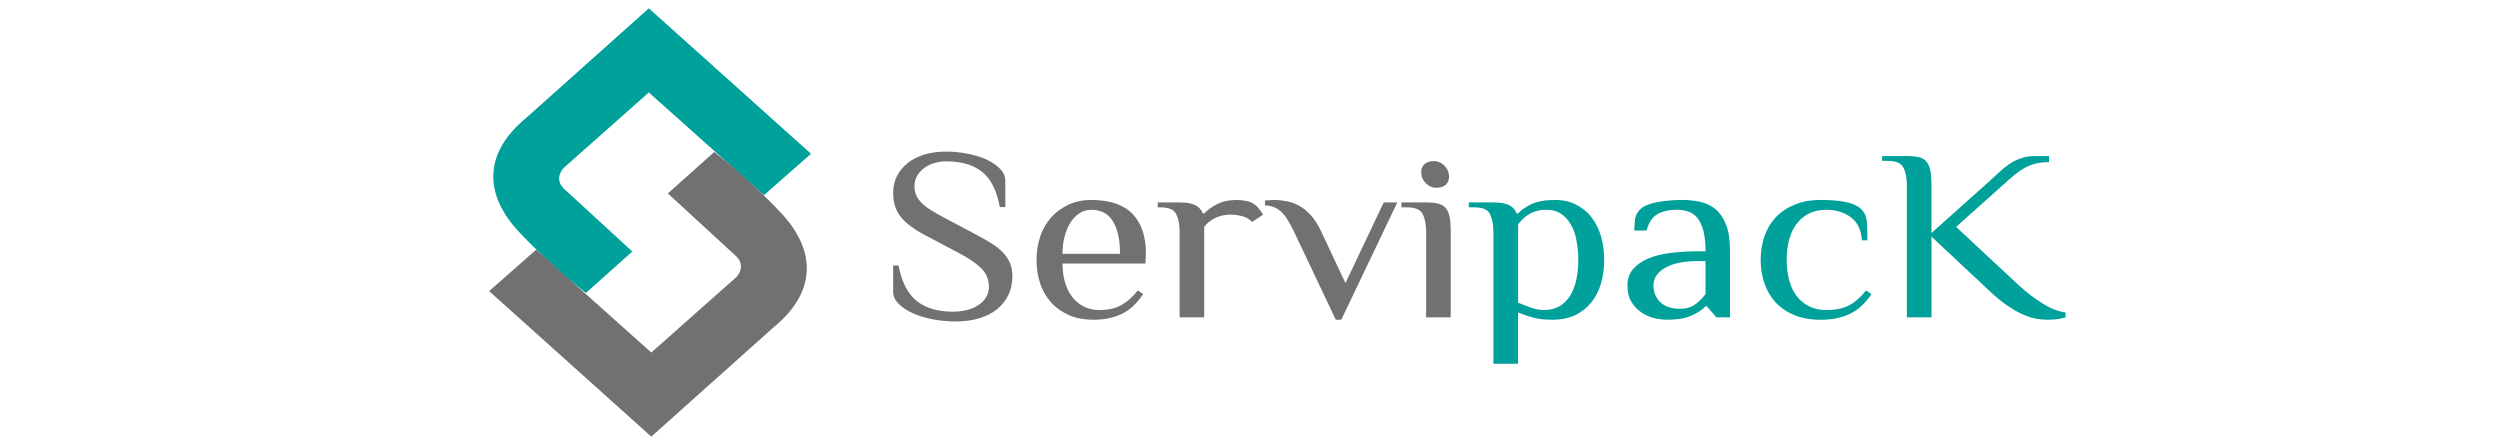
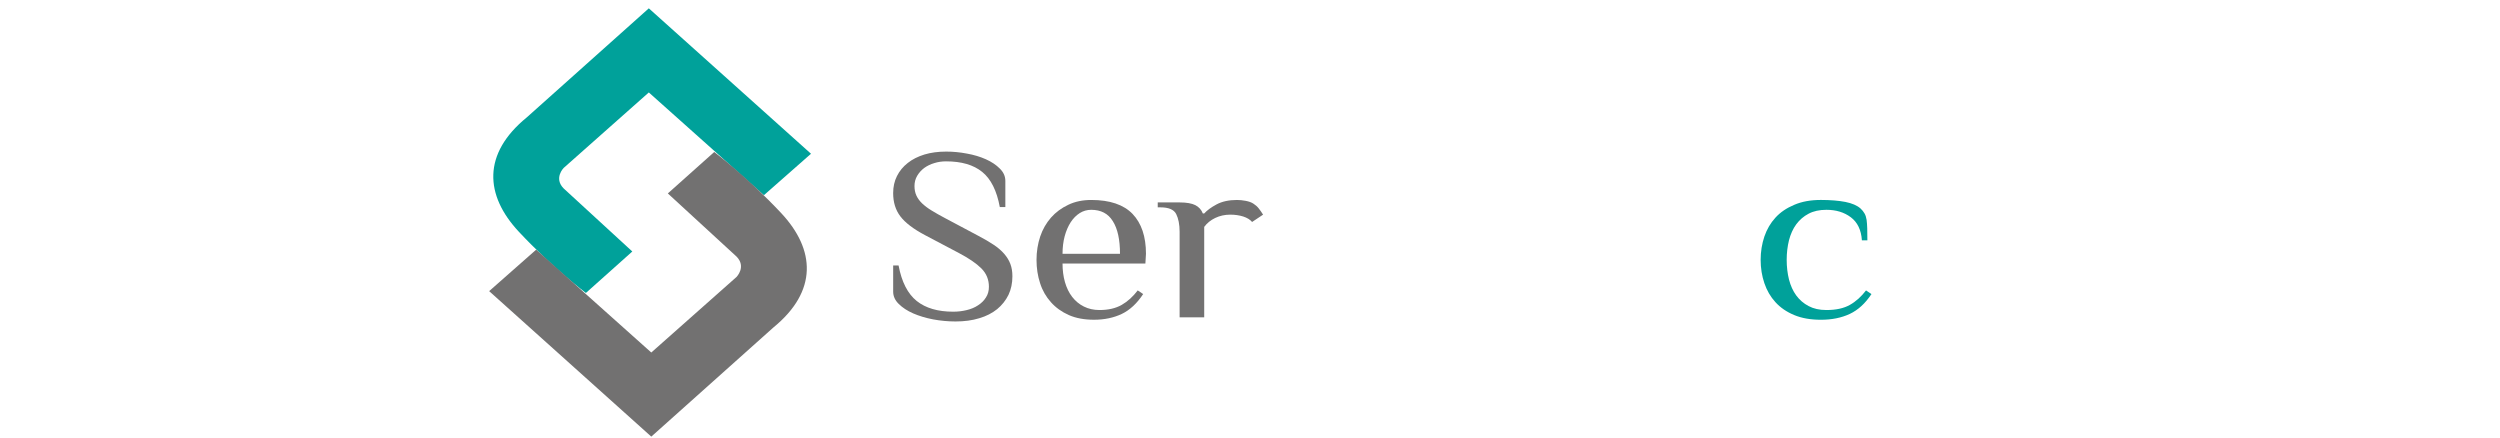
<svg xmlns="http://www.w3.org/2000/svg" version="1.1" id="Capa_1" x="0px" y="0px" width="400px" height="70px" viewBox="0 0 400 70" enable-background="new 0 0 400 70" xml:space="preserve">
  <g>
    <g>
      <path fill="#727171" d="M161.984,44.204c0,1.094-0.204,2.082-0.625,2.975c-0.434,0.877-1.033,1.641-1.82,2.289    c-0.791,0.631-1.738,1.125-2.866,1.453c-1.12,0.348-2.388,0.514-3.789,0.514c-1.204,0-2.39-0.113-3.573-0.33    c-1.177-0.227-2.242-0.545-3.19-0.957c-0.948-0.412-1.725-0.926-2.317-1.512c-0.599-0.58-0.897-1.246-0.897-1.969v-4.191h0.865    c0.497,2.646,1.464,4.521,2.904,5.684c1.439,1.143,3.375,1.711,5.845,1.711c0.764,0,1.478-0.092,2.153-0.256    c0.688-0.164,1.288-0.414,1.808-0.762c0.53-0.342,0.951-0.746,1.26-1.246c0.332-0.494,0.484-1.074,0.484-1.723    c0-1.145-0.394-2.121-1.203-2.936c-0.802-0.801-2.006-1.625-3.61-2.469l-5.388-2.844c-1.872-0.989-3.191-1.997-3.961-3.01    c-0.778-1.019-1.158-2.263-1.158-3.725c0-1.02,0.204-1.929,0.61-2.732c0.408-0.813,0.981-1.512,1.732-2.098    c0.74-0.586,1.631-1.028,2.662-1.348c1.044-0.313,2.204-0.466,3.488-0.466c1.083,0,2.179,0.102,3.308,0.318    c1.114,0.198,2.131,0.505,3.035,0.909c0.905,0.409,1.65,0.903,2.229,1.49c0.6,0.586,0.887,1.246,0.887,1.968v4.192h-0.887    c-0.482-2.628-1.432-4.51-2.818-5.626c-1.396-1.132-3.319-1.689-5.789-1.689c-0.636,0-1.26,0.085-1.873,0.278    c-0.6,0.175-1.146,0.443-1.604,0.773c-0.459,0.341-0.84,0.763-1.134,1.257c-0.292,0.495-0.433,1.041-0.433,1.638    c0,0.575,0.102,1.082,0.305,1.525c0.204,0.444,0.51,0.864,0.917,1.257c0.408,0.381,0.917,0.779,1.529,1.144    c0.625,0.381,1.318,0.779,2.108,1.194l5.379,2.86c0.938,0.498,1.758,0.967,2.433,1.424c0.688,0.459,1.248,0.945,1.688,1.451    c0.438,0.506,0.771,1.051,0.985,1.625C161.88,42.817,161.984,43.464,161.984,44.204z" />
      <path fill="#727171" d="M183.262,42.169h-13.256c0,1.068,0.126,2.059,0.388,2.975c0.262,0.904,0.643,1.701,1.16,2.365    c0.515,0.66,1.14,1.18,1.864,1.537c0.727,0.369,1.568,0.559,2.498,0.559c1.427,0,2.61-0.279,3.565-0.826    c0.95-0.545,1.797-1.318,2.555-2.314l0.871,0.584c-0.98,1.492-2.125,2.557-3.425,3.182c-1.298,0.619-2.79,0.928-4.442,0.928    c-1.542,0-2.893-0.246-4.031-0.75c-1.14-0.508-2.097-1.193-2.867-2.061c-0.771-0.865-1.356-1.865-1.728-3.037    c-0.379-1.156-0.571-2.4-0.571-3.734c0-1.32,0.204-2.568,0.59-3.734c0.389-1.159,0.976-2.161,1.727-3.026    c0.764-0.865,1.683-1.535,2.765-2.048c1.069-0.518,2.307-0.773,3.673-0.773c2.981,0,5.185,0.752,6.616,2.235    c1.419,1.489,2.141,3.612,2.141,6.383L183.262,42.169z M179.2,40.612c0-2.277-0.381-4.019-1.147-5.224    c-0.75-1.224-1.912-1.819-3.458-1.819c-0.674,0-1.285,0.176-1.833,0.522c-0.555,0.353-1.04,0.836-1.454,1.472    c-0.398,0.621-0.724,1.361-0.958,2.227c-0.23,0.863-0.345,1.803-0.345,2.82L179.2,40.612L179.2,40.612z" />
      <path fill="#727171" d="M188.739,37.09c0-1.185-0.191-2.124-0.548-2.844c-0.369-0.718-1.209-1.07-2.521-1.07h-0.432v-0.789h3.501    c1.109,0,1.949,0.152,2.509,0.432c0.572,0.295,0.966,0.728,1.209,1.337h0.216c0.445-0.495,1.095-0.979,1.974-1.45    c0.873-0.468,1.974-0.712,3.272-0.712c0.448,0,0.917,0.051,1.403,0.142c0.509,0.102,0.915,0.24,1.235,0.457    c0.317,0.204,0.598,0.443,0.828,0.738c0.234,0.291,0.469,0.619,0.708,1.013l-1.758,1.171c-0.318-0.38-0.792-0.671-1.422-0.876    c-0.625-0.193-1.316-0.295-2.074-0.295c-0.88,0-1.682,0.182-2.415,0.534c-0.725,0.348-1.306,0.825-1.75,1.422v14.476h-3.935V37.09    L188.739,37.09z" />
-       <path fill="#727171" d="M215.27,45.298l6.125-12.913h2.179l-8.968,18.77h-0.879l-6.776-14.271    c-0.351-0.725-0.687-1.331-1.013-1.832c-0.319-0.495-0.655-0.898-0.998-1.218c-0.356-0.308-0.739-0.546-1.143-0.699    c-0.414-0.165-0.883-0.251-1.4-0.278v-0.773c0.114,0,0.338-0.011,0.675-0.051c0.338-0.013,0.605-0.039,0.808-0.039    c0.645,0,1.313,0.079,1.991,0.204c0.683,0.125,1.356,0.369,1.996,0.723c0.649,0.358,1.261,0.854,1.835,1.489    c0.586,0.631,1.121,1.457,1.619,2.476L215.27,45.298z" />
-       <path fill="#727171" d="M232.115,50.774h-3.934V37.09c0-1.185-0.191-2.124-0.549-2.844c-0.367-0.718-1.209-1.07-2.521-1.07h-0.879    v-0.789h3.947c0.752,0,1.389,0.066,1.898,0.181c0.52,0.116,0.916,0.353,1.22,0.713c0.308,0.341,0.524,0.823,0.64,1.434    c0.125,0.626,0.177,1.41,0.177,2.378L232.115,50.774L232.115,50.774z M231.85,28.284c0,0.545-0.177,0.978-0.549,1.296    c-0.357,0.303-0.852,0.467-1.465,0.467c-0.672,0-1.244-0.25-1.717-0.745c-0.485-0.5-0.727-1.08-0.727-1.759    c0-0.544,0.178-0.979,0.547-1.296c0.356-0.313,0.854-0.466,1.465-0.466c0.676,0,1.248,0.25,1.732,0.751    C231.607,27.026,231.85,27.607,231.85,28.284z" />
-       <path fill="#00A19A" d="M238.941,37.09c0-1.185-0.181-2.124-0.547-2.844c-0.357-0.718-1.194-1.07-2.509-1.07h-0.88v-0.789h3.936    c1.108,0,1.949,0.152,2.521,0.432c0.574,0.295,0.972,0.728,1.197,1.337h0.229c0.435-0.495,1.119-0.979,2.051-1.45    c0.94-0.468,2.216-0.712,3.859-0.712c1.313,0,2.446,0.257,3.426,0.773c0.979,0.513,1.808,1.183,2.459,2.048    c0.646,0.865,1.156,1.867,1.487,3.026c0.345,1.166,0.497,2.414,0.497,3.734c0,1.334-0.152,2.578-0.497,3.734    c-0.329,1.174-0.853,2.174-1.526,3.039c-0.688,0.865-1.559,1.553-2.584,2.059c-1.047,0.506-2.28,0.75-3.705,0.75    c-1.227,0-2.27-0.111-3.147-0.369c-0.878-0.244-1.653-0.506-2.315-0.801v8.207h-3.947V37.09H238.941z M242.891,48.421    c0.662,0.293,1.363,0.563,2.075,0.803c0.714,0.252,1.402,0.379,2.078,0.379c0.991,0,1.833-0.215,2.521-0.639    c0.688-0.416,1.248-0.977,1.681-1.699c0.433-0.711,0.766-1.564,0.971-2.543c0.201-0.979,0.306-2.02,0.306-3.15    c0-1.115-0.104-2.158-0.295-3.135c-0.178-0.979-0.483-1.833-0.916-2.542c-0.418-0.724-0.943-1.285-1.565-1.702    c-0.64-0.42-1.386-0.626-2.269-0.626c-0.611,0-1.146,0.063-1.605,0.193c-0.471,0.125-0.891,0.302-1.26,0.529    c-0.357,0.217-0.687,0.473-0.98,0.763c-0.292,0.285-0.535,0.574-0.738,0.852v12.518H242.891z" />
-       <path fill="#00A19A" d="M274.627,50.774l-1.541-1.766h-0.202c-0.45,0.494-1.161,0.979-2.153,1.449    c-0.994,0.465-2.316,0.699-3.986,0.699c-0.611,0-1.286-0.078-2.012-0.246c-0.727-0.176-1.426-0.467-2.063-0.889    c-0.637-0.42-1.187-0.977-1.617-1.676c-0.434-0.711-0.661-1.588-0.661-2.658c0-1.063,0.305-1.955,0.93-2.666    c0.611-0.699,1.427-1.258,2.445-1.68c1.031-0.414,2.203-0.711,3.555-0.875c1.334-0.164,2.759-0.254,4.238-0.254h1.325    c0-1.361-0.128-2.477-0.36-3.341c-0.24-0.875-0.561-1.552-0.965-2.03c-0.41-0.483-0.906-0.813-1.466-1.006    c-0.575-0.177-1.185-0.269-1.819-0.269c-1.226,0-2.256,0.228-3.084,0.7c-0.83,0.472-1.412,1.348-1.73,2.617h-1.977    c0-0.672,0.052-1.309,0.142-1.896c0.091-0.579,0.406-1.124,0.955-1.625c0.271-0.229,0.637-0.444,1.12-0.62    c0.484-0.177,1.009-0.329,1.604-0.433c0.587-0.102,1.197-0.177,1.861-0.228c0.647-0.052,1.312-0.09,1.985-0.09    c0.992,0,1.947,0.101,2.879,0.306c0.916,0.188,1.73,0.586,2.443,1.165c0.7,0.586,1.287,1.423,1.707,2.505    c0.422,1.078,0.623,2.491,0.623,4.243v10.563H274.627L274.627,50.774L274.627,50.774z M272.883,41.778h-1.324    c-2.192,0-3.896,0.357-5.146,1.082c-1.236,0.709-1.861,1.646-1.861,2.83c0,0.625,0.116,1.174,0.358,1.643    c0.229,0.467,0.536,0.863,0.918,1.17c0.382,0.318,0.813,0.545,1.31,0.682c0.499,0.143,1.021,0.219,1.582,0.219    c1.066,0,1.924-0.24,2.545-0.725c0.639-0.48,1.172-1.016,1.621-1.629v-5.27L272.883,41.778L272.883,41.778z" />
      <path fill="#00A19A" d="M291.345,31.992c1.554,0,2.854,0.113,3.921,0.318c1.059,0.216,1.873,0.559,2.422,1.052    c0.269,0.245,0.47,0.502,0.636,0.792c0.165,0.278,0.268,0.62,0.331,1.018c0.049,0.394,0.089,0.847,0.102,1.382    c0.016,0.537,0.023,1.171,0.023,1.896h-0.877c-0.114-1.667-0.715-2.896-1.771-3.687c-1.067-0.801-2.366-1.194-3.91-1.194    c-1.118,0-2.061,0.205-2.851,0.626c-0.792,0.415-1.439,0.979-1.977,1.701c-0.521,0.711-0.901,1.566-1.156,2.542    c-0.24,0.979-0.368,2.021-0.368,3.135c0,1.133,0.128,2.174,0.368,3.15c0.255,0.98,0.636,1.832,1.156,2.543    c0.536,0.725,1.187,1.285,1.977,1.701c0.79,0.422,1.73,0.637,2.851,0.637c1.544,0,2.804-0.277,3.759-0.824    c0.969-0.545,1.82-1.318,2.584-2.314l0.869,0.584c-0.983,1.49-2.143,2.555-3.48,3.182c-1.323,0.619-2.866,0.928-4.609,0.928    c-1.645,0-3.056-0.246-4.267-0.75c-1.224-0.506-2.218-1.193-3.005-2.059c-0.791-0.865-1.375-1.867-1.773-3.041    c-0.392-1.152-0.596-2.398-0.596-3.734c0-1.32,0.204-2.566,0.596-3.732c0.398-1.159,0.982-2.162,1.773-3.025    c0.787-0.865,1.781-1.535,3.005-2.049C288.288,32.249,289.702,31.992,291.345,31.992z" />
-       <path fill="#00A19A" d="M305.088,24.967c0.764,0,1.398,0.052,1.896,0.166c0.523,0.125,0.93,0.352,1.225,0.711    c0.316,0.342,0.533,0.836,0.648,1.45c0.111,0.609,0.177,1.395,0.177,2.36v7.621l9.187-8.207c0.56-0.495,1.092-0.99,1.602-1.474    c0.511-0.483,1.044-0.916,1.619-1.309c0.572-0.394,1.197-0.711,1.886-0.949c0.683-0.257,1.463-0.37,2.341-0.37h2.177v0.968    c-1.183,0-2.254,0.188-3.17,0.569c-0.916,0.381-1.974,1.104-3.171,2.173l-8.531,7.623l10.058,9.368    c1.213,1.113,2.473,2.08,3.799,2.895c1.323,0.826,2.546,1.297,3.653,1.422v0.791c-0.33,0.102-0.713,0.188-1.158,0.268    c-0.457,0.074-1.018,0.111-1.68,0.111c-0.627,0-1.262-0.051-1.912-0.164c-0.648-0.133-1.375-0.357-2.149-0.711    c-0.776-0.348-1.591-0.83-2.47-1.428c-0.881-0.598-1.836-1.393-2.891-2.389l-9.185-8.602v12.91h-3.947V29.654    c0-1.184-0.179-2.121-0.547-2.834c-0.37-0.722-1.21-1.081-2.509-1.081h-0.893v-0.773h3.947L305.088,24.967L305.088,24.967z" />
    </g>
    <g>
      <path fill="#00A19A" d="M103.811,1.333l25.949,23.266l-7.533,6.632l-18.416-16.44L90.185,26.872c0,0-1.623,1.638,0,3.277    l10.984,10.09l-7.425,6.633c0,0-5.215-3.902-10.709-9.771c-5.483-5.859-5.877-12.503,1.253-18.322L103.811,1.333z" />
      <path fill="#727171" d="M104.206,69.86L78.265,46.581l7.525-6.637l18.416,16.457l13.632-12.084c0,0,1.623-1.639,0-3.273    L106.854,30.95l7.424-6.631c0,0,5.209,3.912,10.709,9.772c5.477,5.853,5.87,12.49-1.249,18.31L104.206,69.86z" />
    </g>
  </g>
</svg>